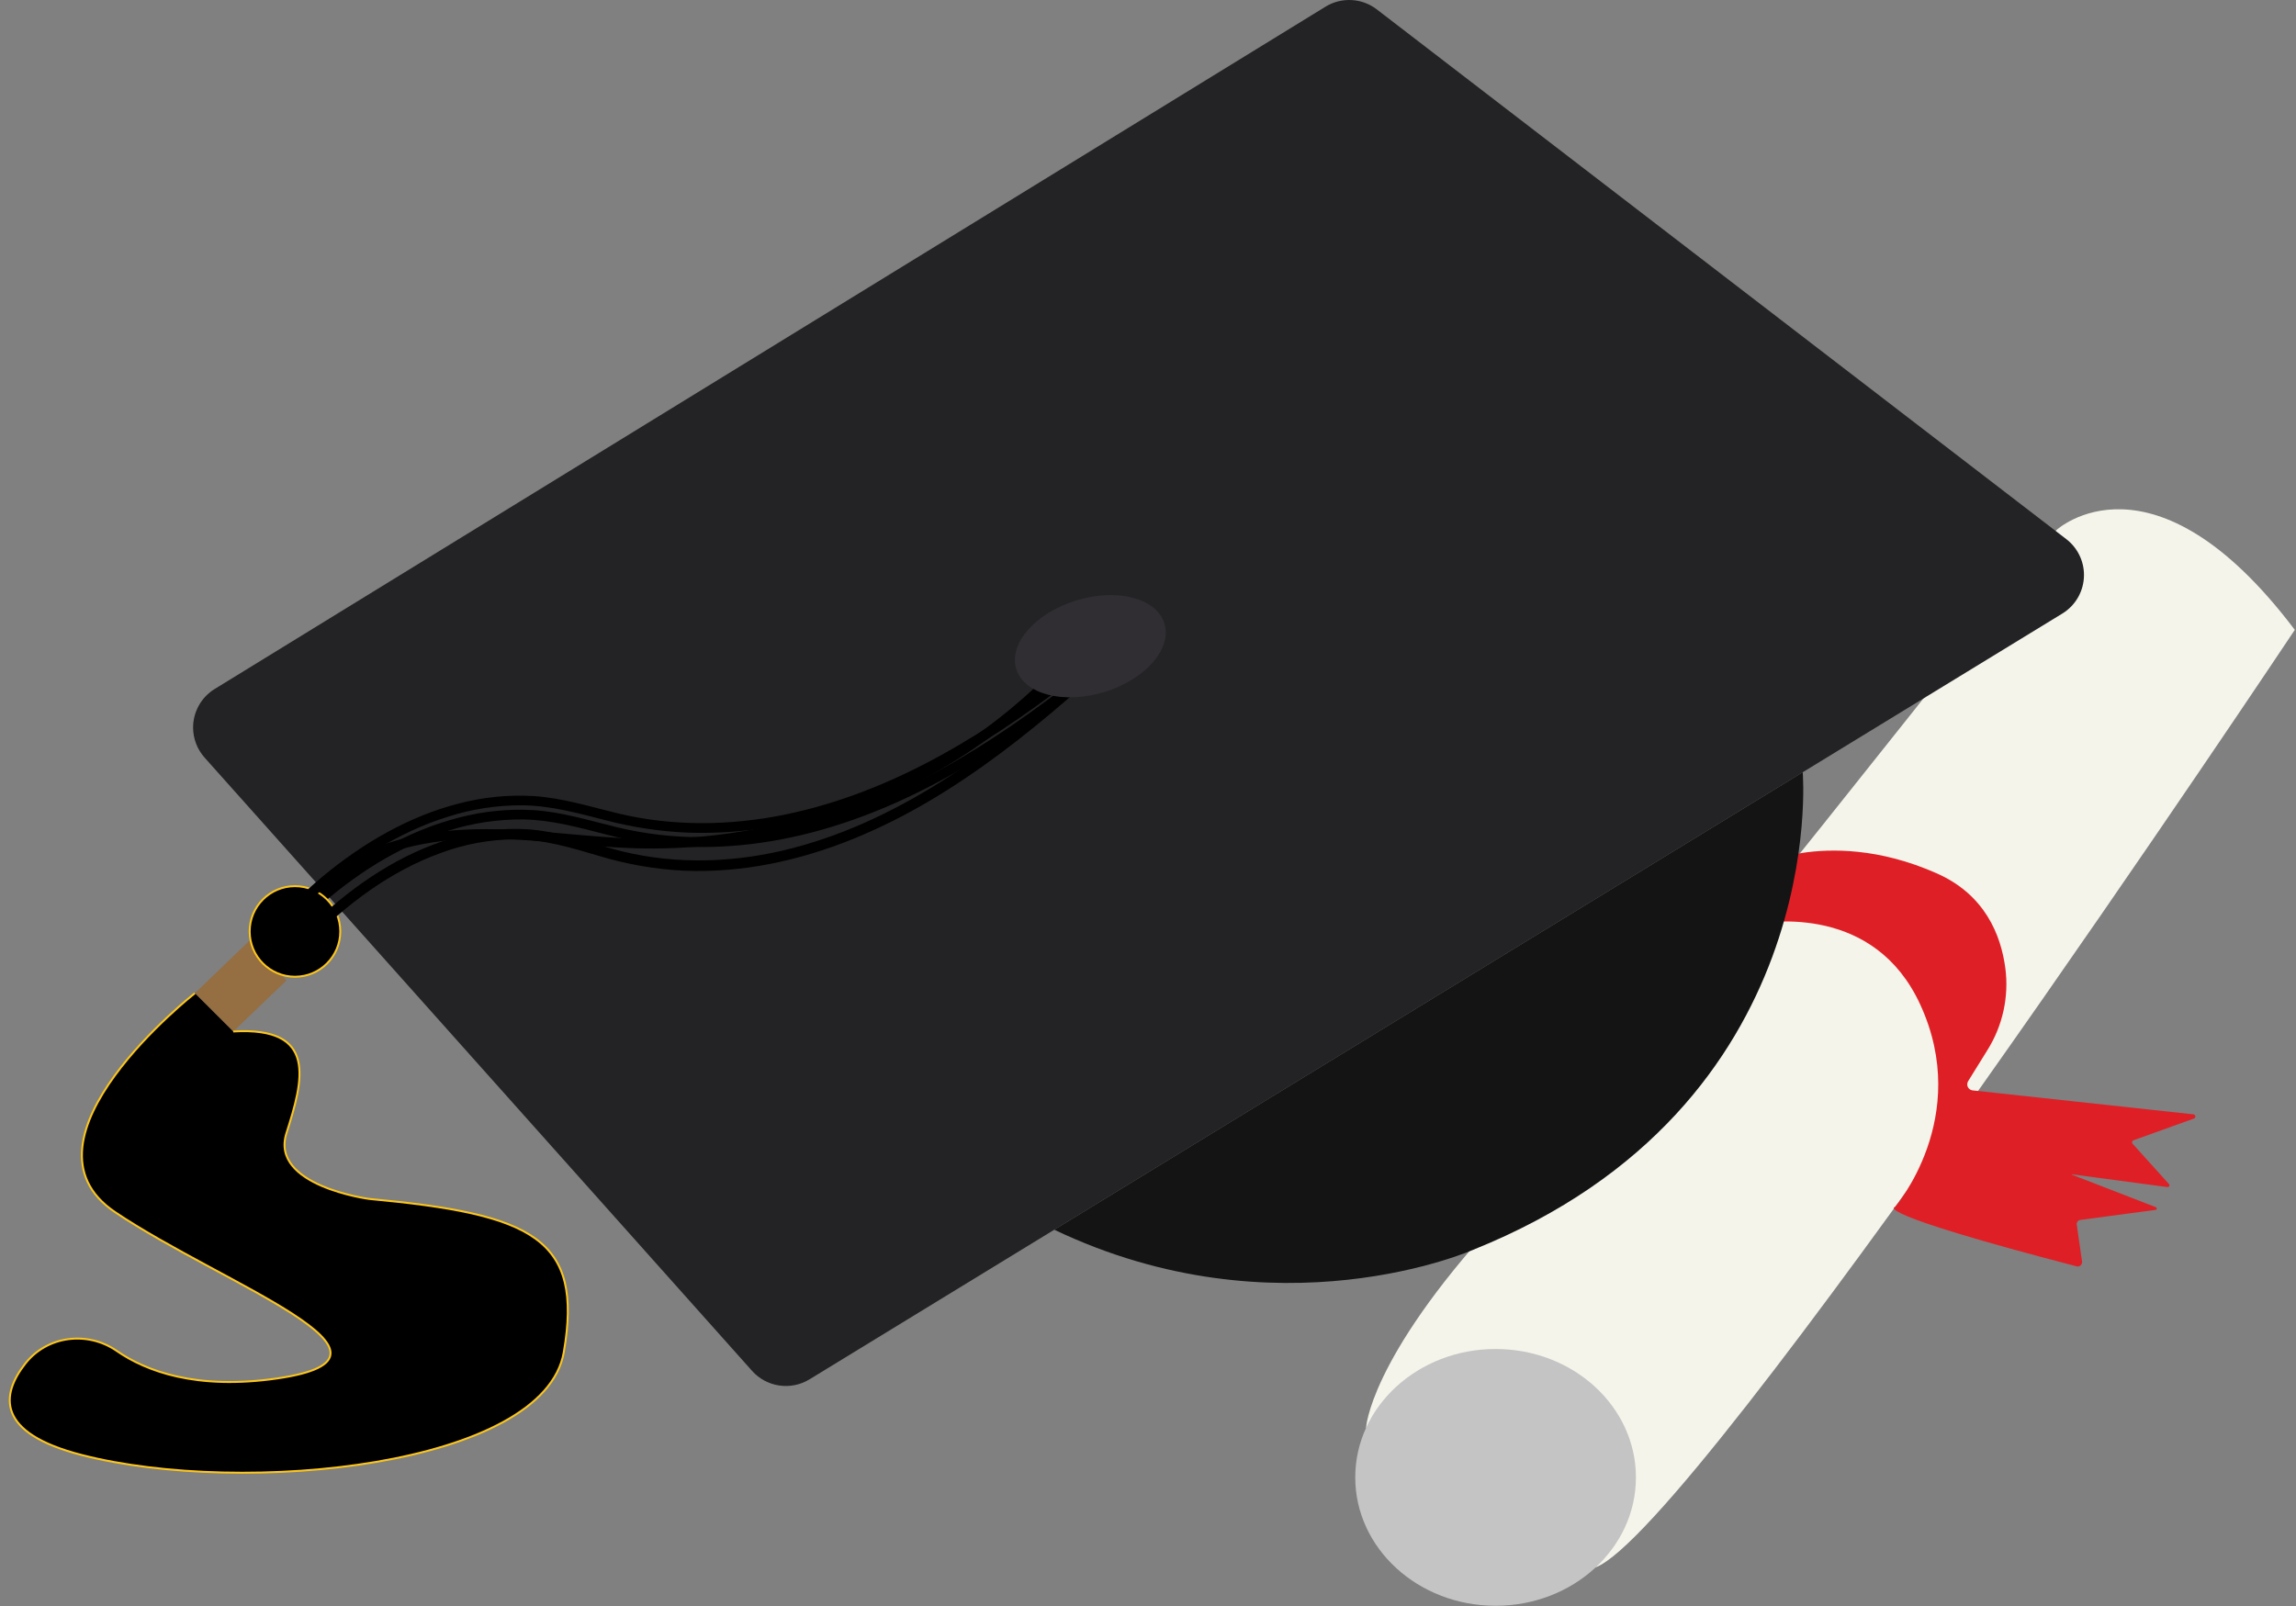
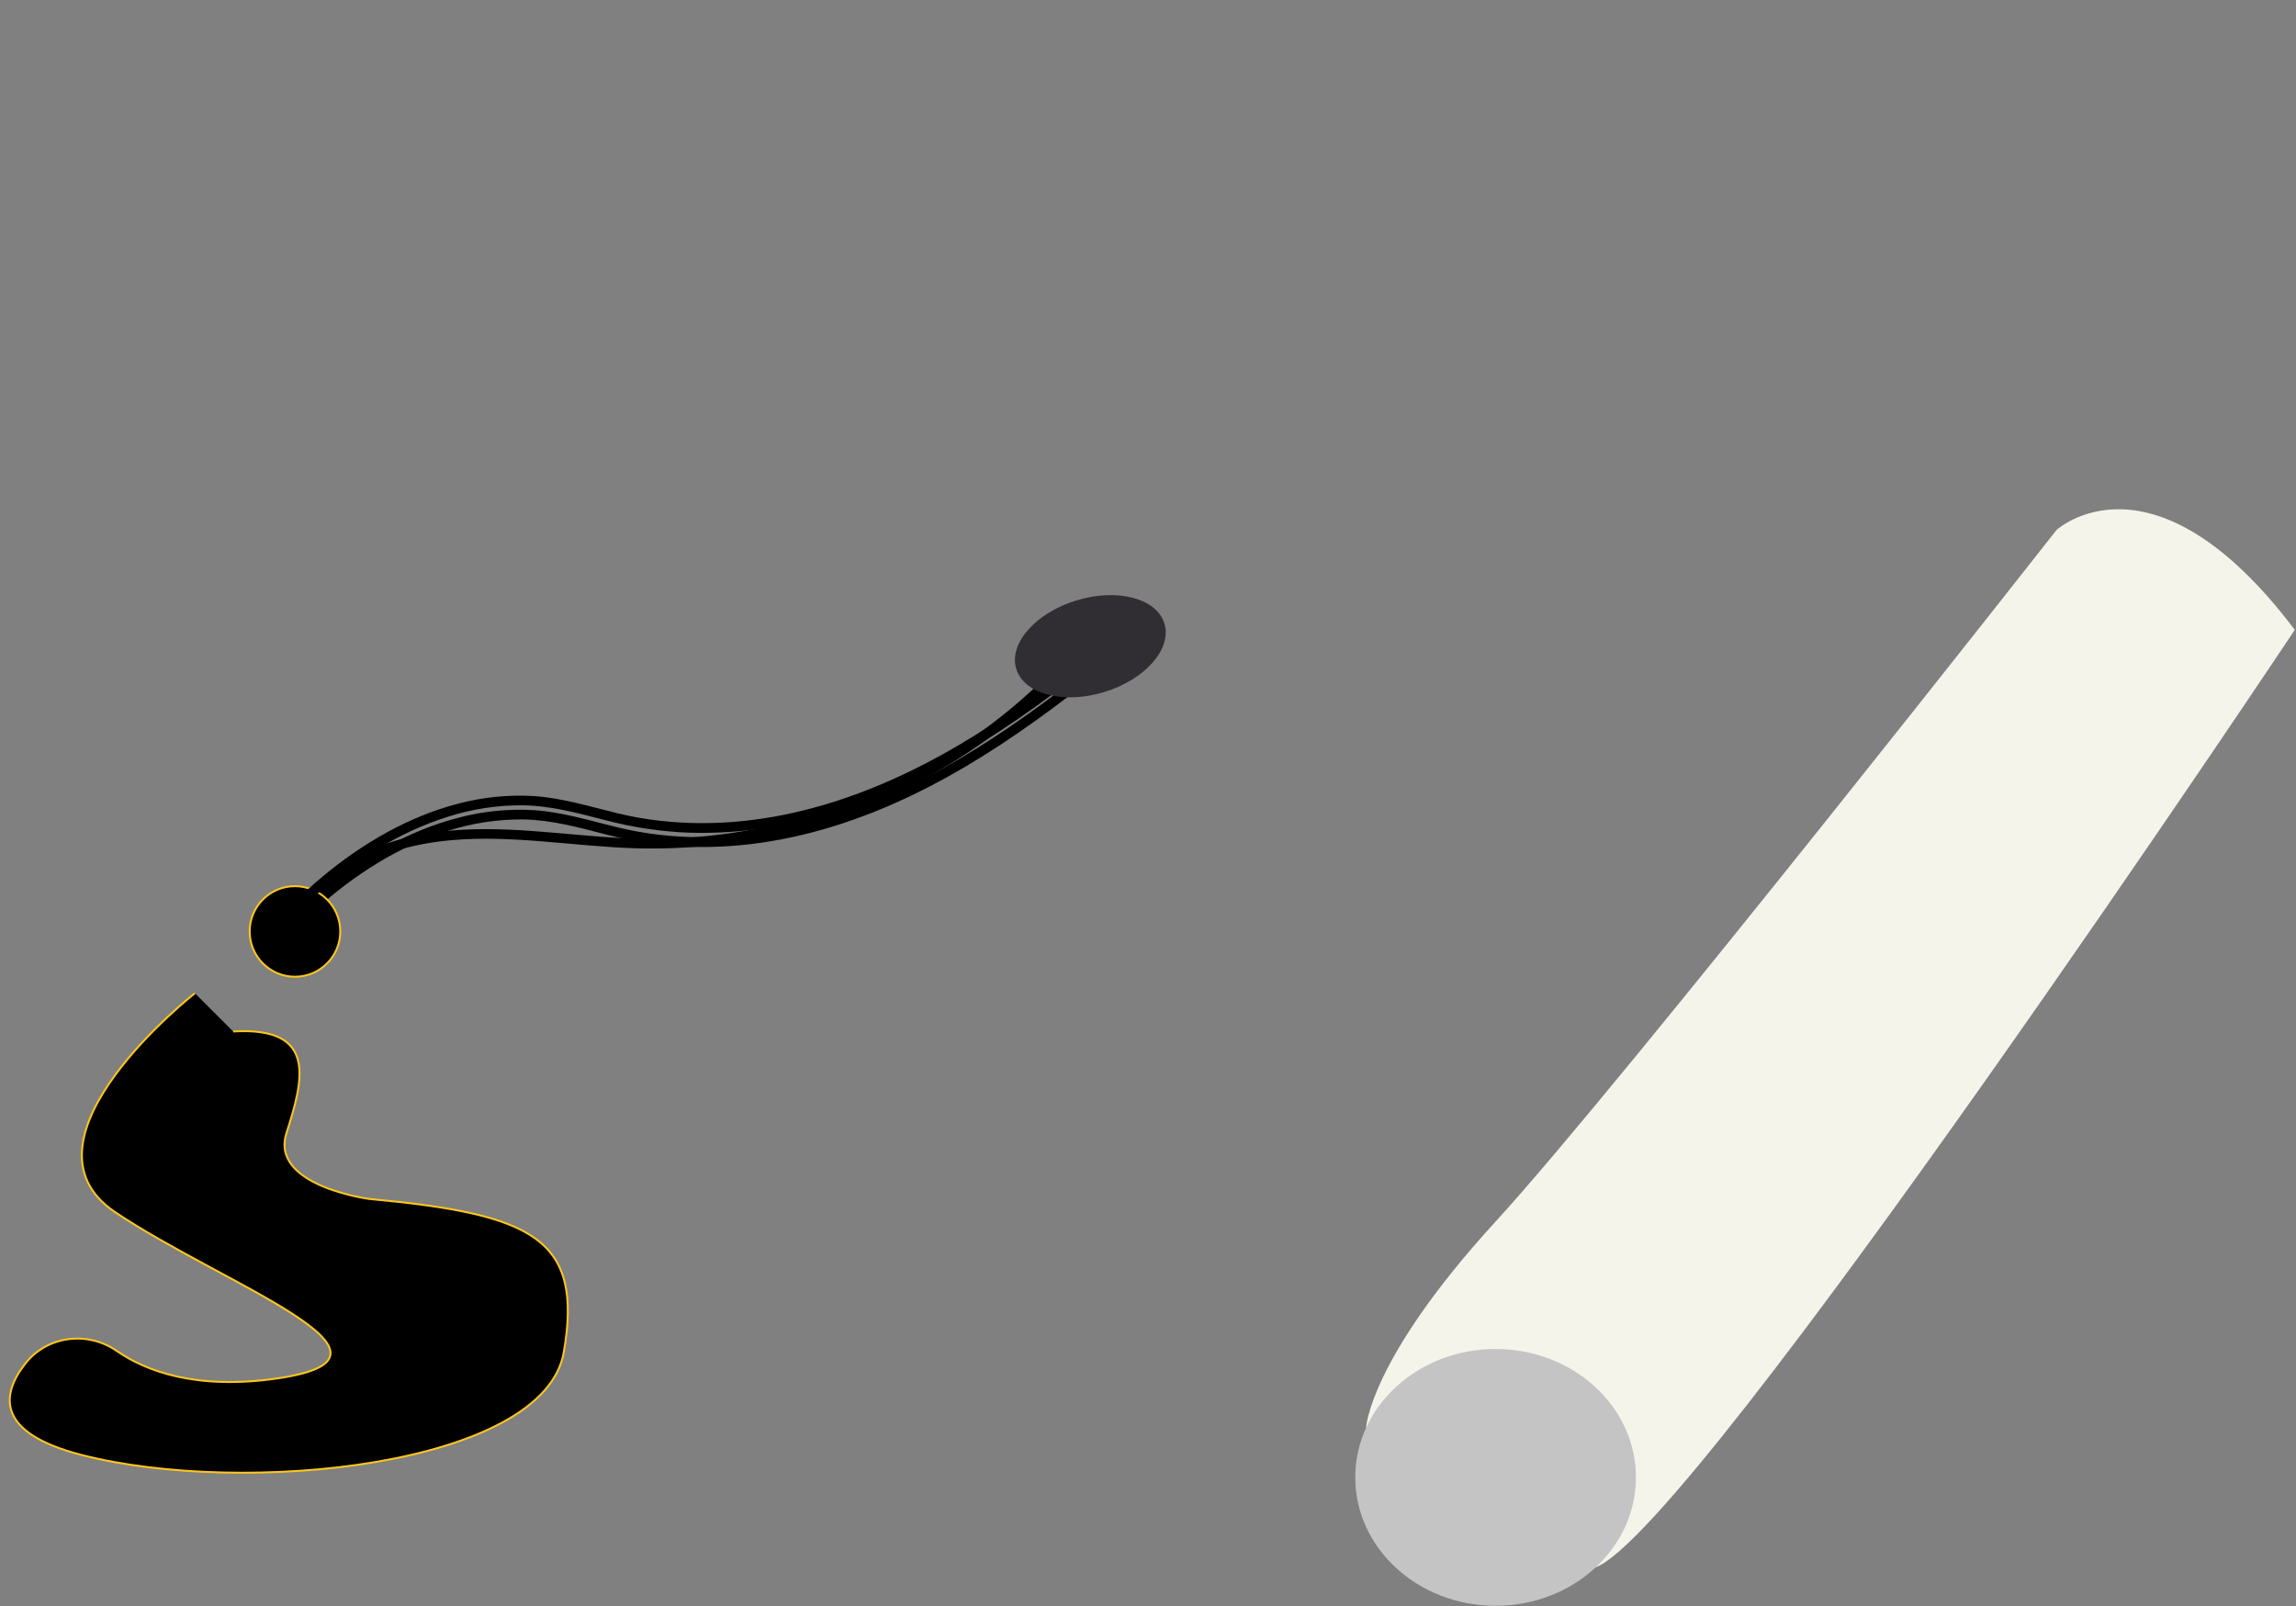
<svg xmlns="http://www.w3.org/2000/svg" width="100%" height="100%" viewBox="0 0 1182 827" version="1.1" xml:space="preserve" style="fill-rule:evenodd;clip-rule:evenodd;stroke-miterlimit:10;">
  <rect x="0" y="0" width="1182" height="827" fill="#808080" stroke="none" />
  <g transform="matrix(1,0,0,1,-115.458,-294.365)">
    <g id="Layer_4">
      <g transform="matrix(1,0,0,1,0,-0.89)">
        <path d="M818.72,1030.48C818.72,1030.48 820.17,995.48 885.4,924.24C950.63,853 1174.18,568.14 1174.18,568.14C1174.18,568.14 1223.64,522.63 1296.84,619.57C1296.84,619.57 988.57,1082.42 936.98,1102.25" style="fill:rgb(245,244,234);fill-rule:nonzero;" />
      </g>
      <ellipse cx="885.4" cy="1055.07" rx="72.25" ry="66.11" style="fill:rgb(196,196,196);" />
      <g transform="matrix(1,0,0,1,0,-0.89)">
-         <path d="M1013,769.58C1012.88,769.79 1012.82,770.027 1012.82,770.267C1012.82,771.046 1013.46,771.687 1014.24,771.687C1014.34,771.687 1014.43,771.678 1014.52,771.66C1027.74,768.97 1080.69,761.79 1104.02,812.51C1130.8,870.72 1091.02,916.75 1091.02,916.75C1091.02,916.75 1076.83,919.28 1184.52,947.29C1184.7,947.338 1184.89,947.362 1185.08,947.362C1186.32,947.362 1187.33,946.346 1187.33,945.112C1187.33,945.004 1187.33,944.897 1187.31,944.79L1184.59,925.79C1184.43,924.638 1185.25,923.559 1186.4,923.4L1225.15,918.23C1225.51,918.189 1225.79,917.879 1225.79,917.515C1225.79,917.215 1225.6,916.945 1225.32,916.84L1182.1,900.1C1182.06,900.089 1182.03,900.052 1182.03,900.01C1182.03,899.959 1182.07,899.917 1182.12,899.917C1182.13,899.917 1182.14,899.918 1182.15,899.92L1231.23,906.47C1231.27,906.476 1231.32,906.479 1231.36,906.479C1231.88,906.479 1232.3,906.055 1232.3,905.539C1232.3,905.302 1232.21,905.074 1232.05,904.9L1213.34,884.17C1213.16,883.966 1213.06,883.702 1213.06,883.428C1213.06,882.957 1213.36,882.535 1213.8,882.38L1244.93,871.19C1245.37,871.027 1245.66,870.607 1245.66,870.141C1245.66,869.58 1245.24,869.101 1244.68,869.03L1131,856.7C1129.42,856.527 1128.21,855.177 1128.21,853.589C1128.21,853.006 1128.37,852.435 1128.68,851.94L1138.68,835.81C1146.49,823.292 1149.73,808.444 1147.83,793.81C1145.55,776.59 1137.29,755.95 1112.65,745C1082.65,731.66 1057.65,732.24 1043.35,734.41C1035.73,735.59 1029.07,740.251 1025.35,747.01L1013,769.58Z" style="fill:rgb(223,31,38);fill-rule:nonzero;" />
-       </g>
+         </g>
      <g transform="matrix(1,0,0,1,0,-0.89)">
-         <path d="M220.77,685.33L502.66,1001.15C510.117,1009.5 522.599,1011.34 532.15,1005.5L1177.2,611.15C1184.1,606.927 1188.31,599.4 1188.31,591.313C1188.31,584.082 1184.94,577.248 1179.2,572.85L824.2,300.06C816.567,294.197 806.049,293.65 797.85,298.69L226,650C219.093,654.221 214.869,661.754 214.869,669.848C214.869,675.556 216.97,681.07 220.77,685.33Z" style="fill:rgb(35,35,37);fill-rule:nonzero;" />
-       </g>
+         </g>
      <g transform="matrix(1,0,0,1,0,-0.89)">
-         <path d="M873.9,938.75C873.9,938.75 773.29,983.4 658.22,928.43L1043.52,692.88C1043.52,692.88 1058.13,864.76 873.9,938.75Z" style="fill:rgb(20,20,21);fill-rule:nonzero;" />
-       </g>
+         </g>
      <g transform="matrix(1,0,0,1,0,-0.89)">
        <path d="M662.33,635.12C644.207,654.586 623.445,671.417 600.65,685.12C577.846,698.851 553.29,709.437 527.65,716.59C502.057,723.777 475.583,727.349 449,727.2C417.18,726.93 385.57,720.75 353.71,722.48C328.19,723.86 301.71,730.65 281.92,747.48C279.491,749.559 277.184,751.776 275.01,754.12C272.83,756.48 276.36,760.03 278.55,757.66C296.24,738.54 322.3,730.14 347.65,727.87C379.27,725.04 410.8,731.03 442.36,732.02C469.108,732.814 495.838,729.886 521.78,723.32C547.591,716.796 572.422,706.873 595.62,693.81C618.826,680.786 640.132,664.635 658.94,645.81C661.28,643.463 663.58,641.067 665.84,638.62C668.03,636.27 664.5,632.72 662.31,635.09L662.33,635.12Z" style="fill-rule:nonzero;" />
      </g>
      <g transform="matrix(1,0,0,1,0,-0.89)">
        <path d="M670.23,643.83C647.88,661.3 624.62,677.76 599.74,691.45C574.55,705.31 547.67,716.2 519.43,721.96C491.19,727.72 461.71,728.1 433.5,721.29C419.16,717.83 405.06,713.38 390.25,712.4C377.24,711.638 364.191,712.944 351.59,716.27C325.88,722.89 302.35,736.63 282.01,753.46C279.457,755.567 276.953,757.733 274.5,759.96C272.11,762.12 275.65,765.65 278.04,763.5C297.68,745.78 320.64,731 346.04,723.06C358.548,719.053 371.616,717.068 384.75,717.18C399.28,717.41 413.12,721.24 427.1,724.83C441.123,728.533 455.508,730.699 470,731.29C484.378,731.727 498.763,730.722 512.94,728.29C541.35,723.49 568.61,713.37 594.15,700.15C619.34,687.1 642.87,671.07 665.39,653.88C668.19,651.74 670.977,649.583 673.75,647.41C676.28,645.41 672.75,641.92 670.22,643.88L670.23,643.83Z" style="fill-rule:nonzero;" />
      </g>
-       <path d="M244.83,777.83L215.78,805.78L235.51,825.51L262.91,799.2L244.83,777.83Z" style="fill:rgb(149,110,65);fill-rule:nonzero;" />
      <circle cx="267.31" cy="773.97" r="23.32" style="stroke:rgb(252,198,29);stroke-width:1px;" />
      <g transform="matrix(1,0,0,1,0,-0.89)">
        <path d="M215.78,806.67C215.78,806.67 119.49,882.2 174.71,919.38C229.93,956.56 335.84,993.75 258.09,1005.02C216.44,1011.02 190.58,1001.25 175.55,990.84C160.52,980.43 139.71,982.96 128.42,997.45C116.01,1013.38 113.16,1033.07 157.62,1044.45C241.19,1065.86 395.62,1050.08 405.71,991.45C415.8,932.82 389.93,920.45 305.42,912.57C305.42,912.57 254.31,905.81 262.91,878.76C271.51,851.71 279.46,823.76 235.51,826.36" style="fill-rule:nonzero;stroke:rgb(252,198,29);stroke-width:1px;" />
      </g>
      <g transform="matrix(1,0,0,1,0,-0.89)">
        <path d="M670.23,636.57C647.88,654.05 624.62,670.5 599.74,684.2C574.55,698.06 547.67,708.95 519.43,714.71C491.19,720.47 461.71,720.85 433.5,714.04C419.16,710.58 405.06,706.13 390.25,705.15C377.241,704.381 364.192,705.681 351.59,709C325.88,715.62 302.35,729.35 282.01,746.19C279.457,748.297 276.953,750.463 274.5,752.69C272.11,754.85 275.65,758.38 278.04,756.22C297.68,738.5 320.64,723.72 346.04,715.79C358.547,711.778 371.616,709.793 384.75,709.91C399.28,710.13 413.12,713.97 427.1,717.56C441.123,721.262 455.508,723.421 470,724C484.398,724.446 498.804,723.441 513,721C541.41,716.19 568.67,706.08 594.21,692.85C619.4,679.85 642.93,663.78 665.45,646.58C668.25,644.44 671.037,642.287 673.81,640.12C676.34,638.12 672.81,634.62 670.28,636.58L670.23,636.57Z" style="fill-rule:nonzero;" />
      </g>
      <g transform="matrix(1,0,0,1,0,-0.89)">
-         <path d="M670.09,643.69C647.89,663.42 624.7,682.18 599.51,697.98C574.32,713.78 547.3,726.45 518.36,733.21C489.42,739.97 459.17,740.29 430.36,732.21C415.94,728.21 401.78,723.21 386.72,722.21C373.636,721.492 360.527,723.093 348,726.94C321.6,734.78 298,750.71 278.14,769.44C275.593,771.853 273.093,774.313 270.64,776.82C268.22,779.3 272.02,783.1 274.45,780.62C293.62,760.97 316.45,743.78 342.45,734.42C354.685,729.866 367.625,727.496 380.68,727.42C395.6,727.49 409.63,731.79 423.81,735.96C438.14,740.311 452.952,742.877 467.91,743.6C482.694,744.129 497.49,742.941 512,740.06C541.07,734.4 568.63,722.59 594.05,707.58C619.47,692.57 643.05,674.24 665.45,654.87C668.27,652.43 671.073,649.973 673.86,647.5C676.45,645.19 672.63,641.4 670.05,643.69L670.09,643.69Z" style="fill-rule:nonzero;" />
-       </g>
+         </g>
      <g transform="matrix(0.956,-0.293,0.293,0.956,-154.27,224.68)">
        <ellipse cx="676.71" cy="628.35" rx="39.89" ry="24.66" style="fill:rgb(48,46,51);" />
      </g>
    </g>
  </g>
</svg>